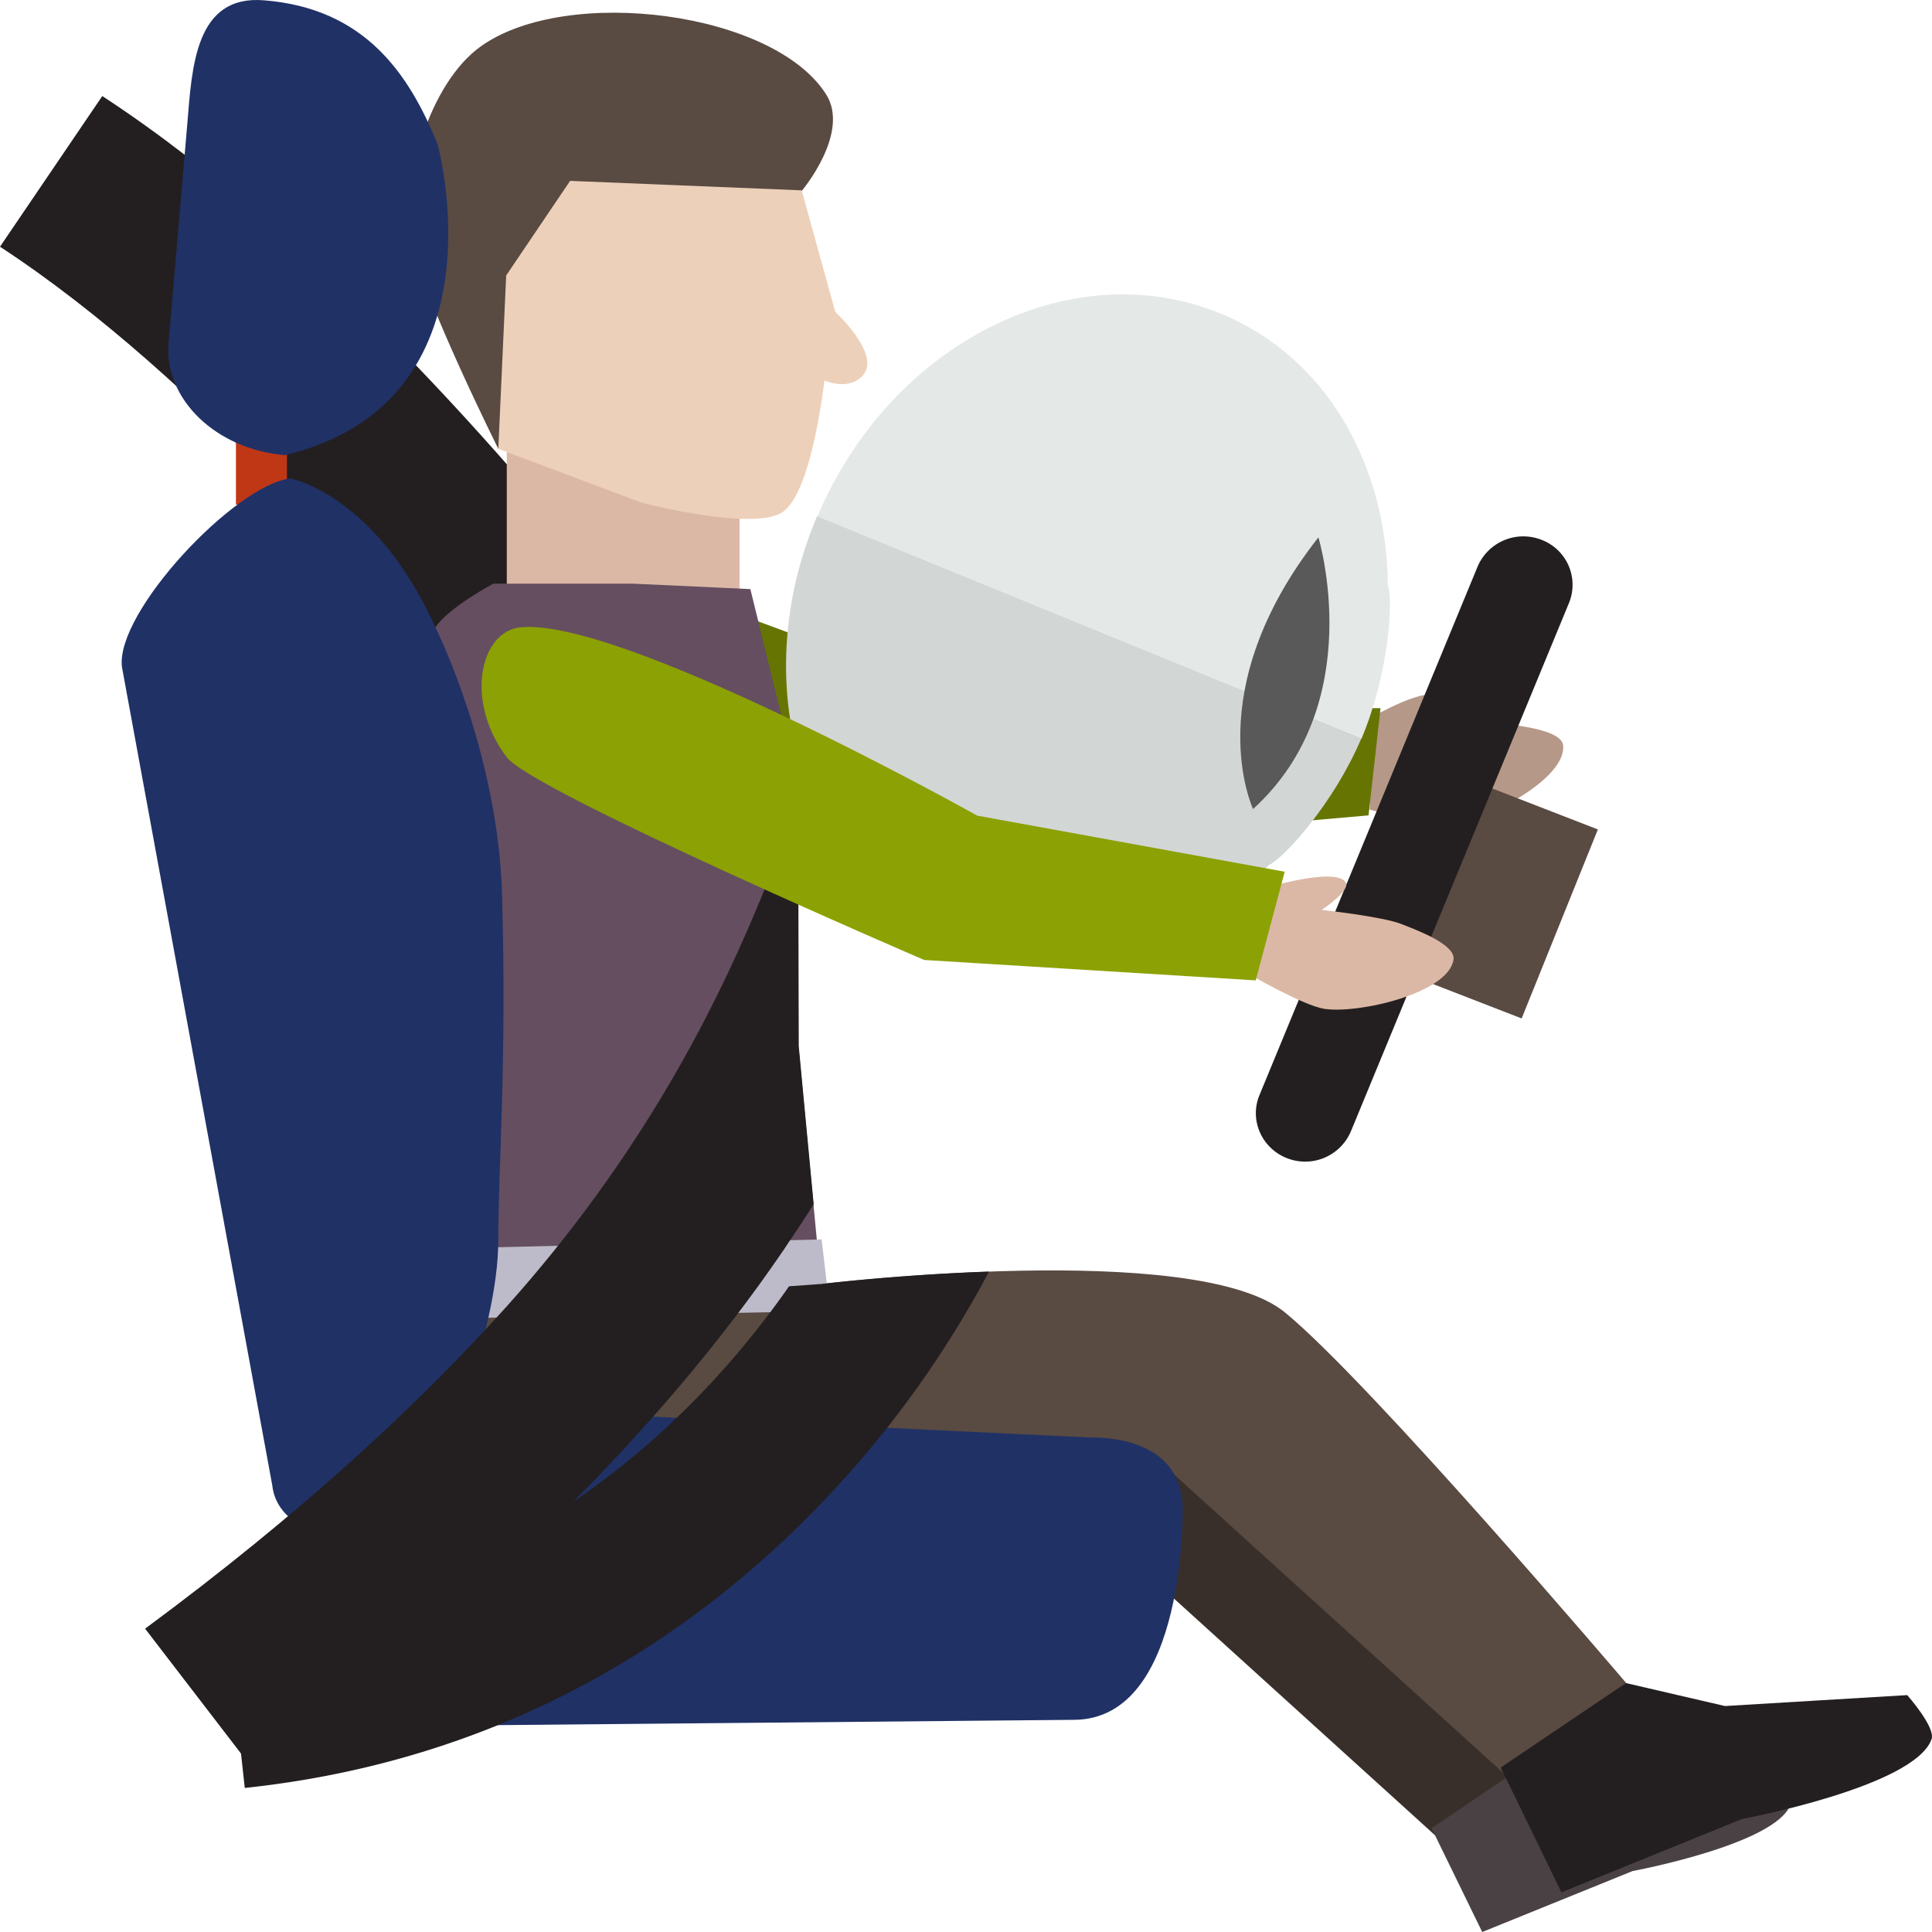
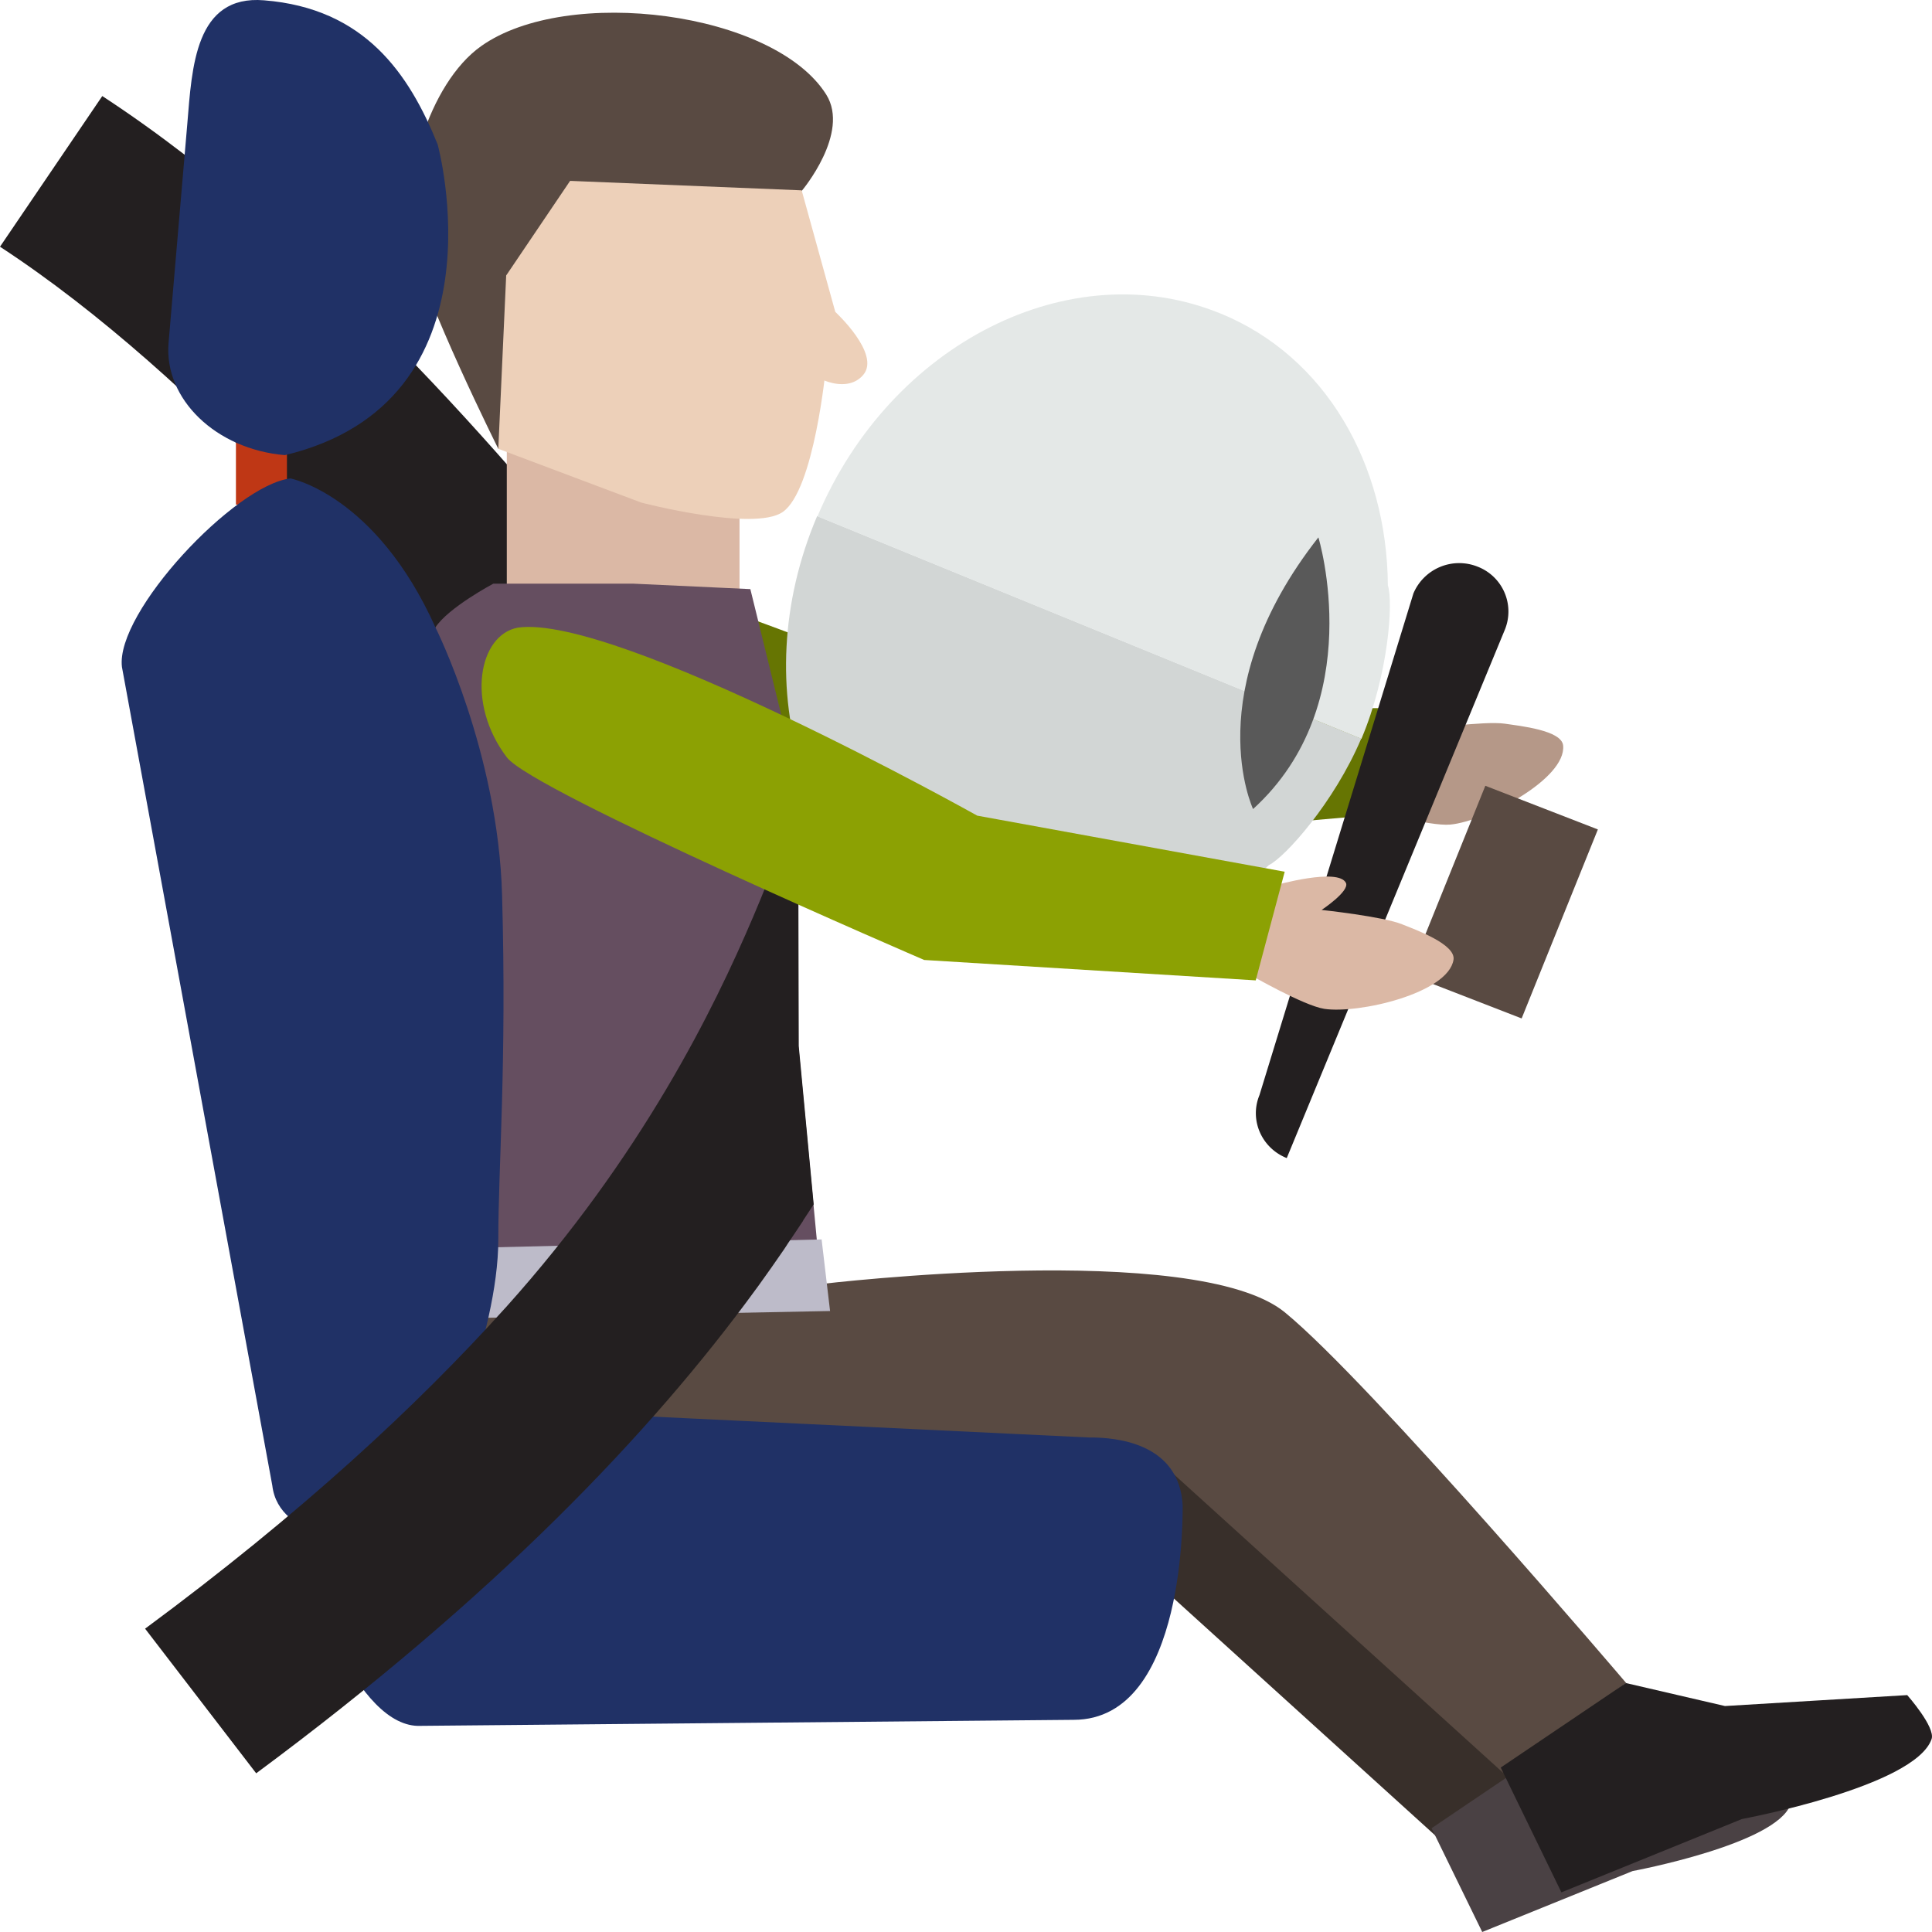
<svg xmlns="http://www.w3.org/2000/svg" width="50" height="50" viewBox="0 0 50 50" fill="none">
  <path d="M35.448 20.953s1.555.439 2.086.387c.895-.082 3.004-1.176 2.92-2.046-.037-.395-1.114-.506-1.517-.566-.523-.074-2.108.149-2.108.149s.584-.647.432-.826c-.288-.342-1.752.506-1.752.506z" fill="#B59888" />
  <path d="M23.918 22.106s-10.135-3.296-10.802-4.181c-1.062-1.4-.729-3.177.288-3.356 2.541-.365 11.887 3.802 11.887 3.802l10.437-.045-.31 2.776z" fill="#667502" />
  <path d="m12.736 18.989 3.8-2.843c-2.715-3.482-8.124-9.895-13.889-13.66L0 6.385c5.188 3.392 10.21 9.352 12.736 12.604" fill="#231F20" />
  <path d="M12.896 11.615s-1.92-3.846-2.238-5.327c-.31-1.473.417-4.122 1.798-5.097 2.23-1.577 7.578-.893 8.928 1.258.622.997-.63 2.485-.63 2.485z" fill="#594A42" />
  <path d="M19.549 34.896s9.694-1.16 12 .737c2.223 1.822 8.83 9.59 8.83 9.59l-3.178 2.33-8.527-7.731-14.951.773-3.323-1.041-.713-3.921z" fill="#382F2A" />
  <path d="M21.255 33.23s9.694-1.161 12 .736c2.223 1.823 8.83 9.59 8.83 9.59l-3.178 2.33-8.527-7.731-14.951.774-3.323-1.042-.713-3.921z" fill="#594A42" />
  <path d="m19.139 15.5-3.012 4.739-3.011-4.74v-4.635h6.023z" fill="#DBB8A5" />
  <path d="M37.049 47.314 38.36 50l3.891-1.577s3.725-.692 4.089-1.727c.09-.252-.523-.952-.523-.952l-3.93.238-2.131-.498z" fill="#4A4144" />
  <path d="M12.767 15.105h3.618l3.034.141 1.23 5 .014 6.83.585 6.154-9.862.736-.804-12.083s-.053-4.427.683-5.64c.326-.513 1.502-1.138 1.502-1.138" fill="#654E60" />
  <path d="m38.839 45.744 1.57 3.23 4.673-1.898s4.475-.833 4.907-2.068c.107-.306-.63-1.139-.63-1.139l-4.717.283-2.564-.595z" fill="#231F20" />
  <path d="m21.482 33.929-10.18.2.091-1.815 9.87-.238z" fill="#BDBBC9" />
  <path d="m12.896 11.615 3.701 1.392s2.906.758 3.657.245c.819-.558 1.122-3.757 1.122-3.757l.289-1.25-.918-3.319-5.993-.245L13.1 7.129z" fill="#EDD0B9" />
  <path d="M21.611 8.066s1.191 1.094.729 1.637-1.427.037-1.639-.312c-.22-.35.91-1.325.91-1.325" fill="#EDD0B9" />
  <path d="M6.106 10.864h1.32v2.195h-1.32z" fill="#BF3715" />
  <path d="M7.047 38.445c.167 1.406 2.321 1.585 3.755 1.414 1.434-.164.668-.44.5-1.845 0 0 1.594-3.423 1.594-5.938 0-1.89.22-4.553.098-8.899-.098-3.697-1.722-6.934-1.722-6.934-1.547-3.445-3.755-3.861-3.755-3.861-1.433.163-4.536 3.467-4.361 4.88zM4.362 8.877c-.121 1.451 1.229 2.753 3.012 2.902 5.78-1.384 3.952-8.043 3.952-8.043-.744-1.838-1.89-3.52-4.491-3.728-1.79-.149-1.866 1.741-1.988 3.2z" fill="#203166" />
  <path d="m27.786 44.509-16.9.156c-1.632.075-3.02-3.668-3.096-5.267s1.184-2.962 2.815-3.036l17.575.84c.752-.007 2.345.164 2.428 1.764-.008-.008.136 5.543-2.822 5.543" fill="#203166" />
  <path d="M13.086 33.84c3.542-3.944 5.393-7.738 6.402-10.105 1.032-2.418 1.168-3.37 1.168-3.37l.015 6.704.387 4.1c-.083.133-.182.275-.273.416v.008c-.091.14-.19.282-.288.431-.069.097-.13.194-.198.298-.212.312-.44.632-.675.96-.022.03-.037.052-.06.081-2.7 3.706-6.774 7.969-12.934 12.53L3.755 42.15c4.028-2.976 7.047-5.773 9.33-8.31" fill="#231F20" />
  <path d="M32.838 22.389c-2.276 2.187-5.416 3.05-8.147 1.927-3.861-1.578-5.446-6.488-3.543-10.96l14.08 5.76c-.698 1.65-1.973 3.072-2.39 3.273" fill="#D2D6D5" />
  <path d="M31.58 8.11c2.738 1.117 4.315 3.915 4.338 7.04.144.431.015 2.313-.682 3.965v.008l-14.08-5.76c1.897-4.486 6.562-6.83 10.423-5.252" fill="#E4E8E7" />
  <path d="M34.12 13.907s1.313 4.3-1.691 7.031c0-.007-1.442-3.043 1.691-7.031" fill="#595959" />
  <path d="m38.44 20.336 2.913 1.13-1.973 4.891-2.913-1.13z" fill="#594A42" />
-   <path d="M32.595 28.341c-.265.64.053 1.37.706 1.63a1.285 1.285 0 0 0 1.66-.692l5.645-13.676a1.244 1.244 0 0 0-.706-1.63 1.286 1.286 0 0 0-1.661.693z" fill="#231F20" />
+   <path d="M32.595 28.341c-.265.64.053 1.37.706 1.63l5.645-13.676a1.244 1.244 0 0 0-.706-1.63 1.286 1.286 0 0 0-1.661.693z" fill="#231F20" />
  <path d="M32.345 25.224s1.396.803 1.927.885c.887.134 3.209-.402 3.345-1.272.06-.395-.956-.767-1.328-.915-.485-.201-2.086-.373-2.086-.373s.729-.483.63-.699c-.197-.402-1.828.06-1.828.06z" fill="#DBB8A5" />
  <path d="M23.918 24.844s-10.135-4.36-10.802-5.245c-1.062-1.4-.729-3.17.288-3.356 2.541-.364 11.887 4.866 11.887 4.866l7.957 1.451-.75 2.812z" fill="#8CA103" />
-   <path d="M14.96 38.78c2.518-1.741 4.3-3.824 5.46-5.491l.835-.06s1.965-.238 4.34-.32a26.7 26.7 0 0 1-4.06 5.7c-3.132 3.37-8.04 6.904-15.2 7.663l-.456-4.151c3.732-.395 6.721-1.719 9.08-3.341" fill="#231F20" />
</svg>